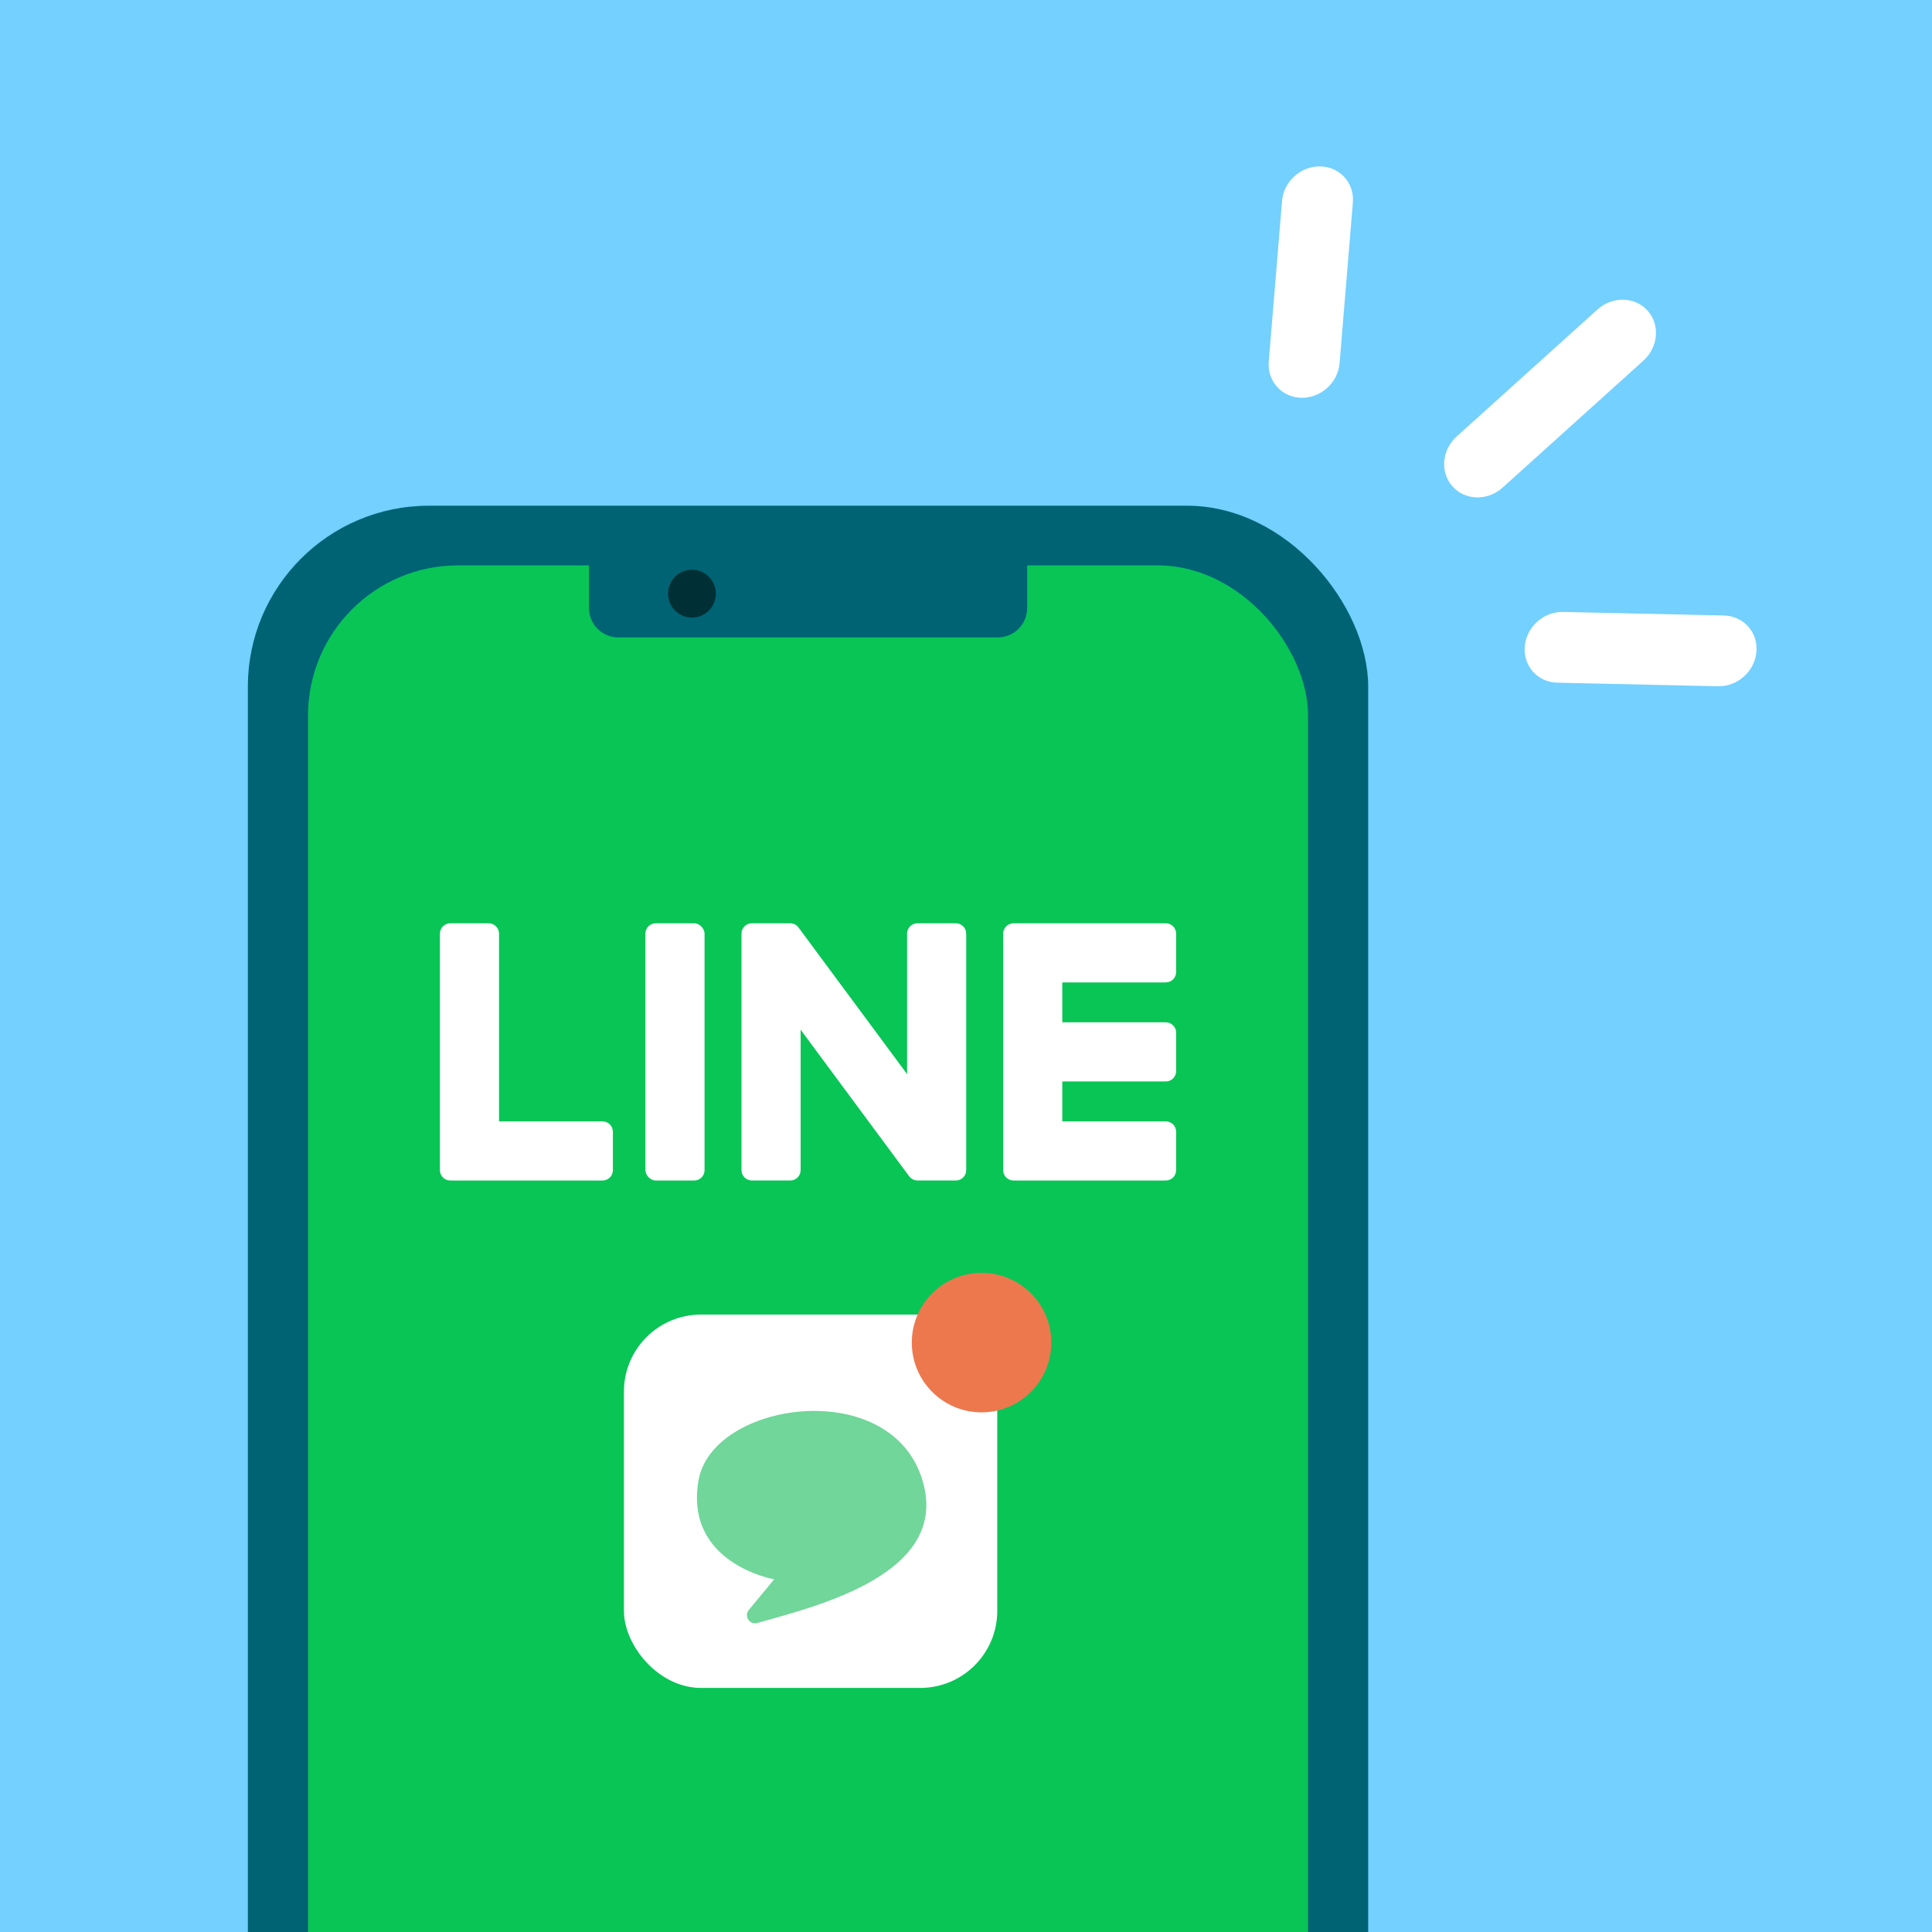
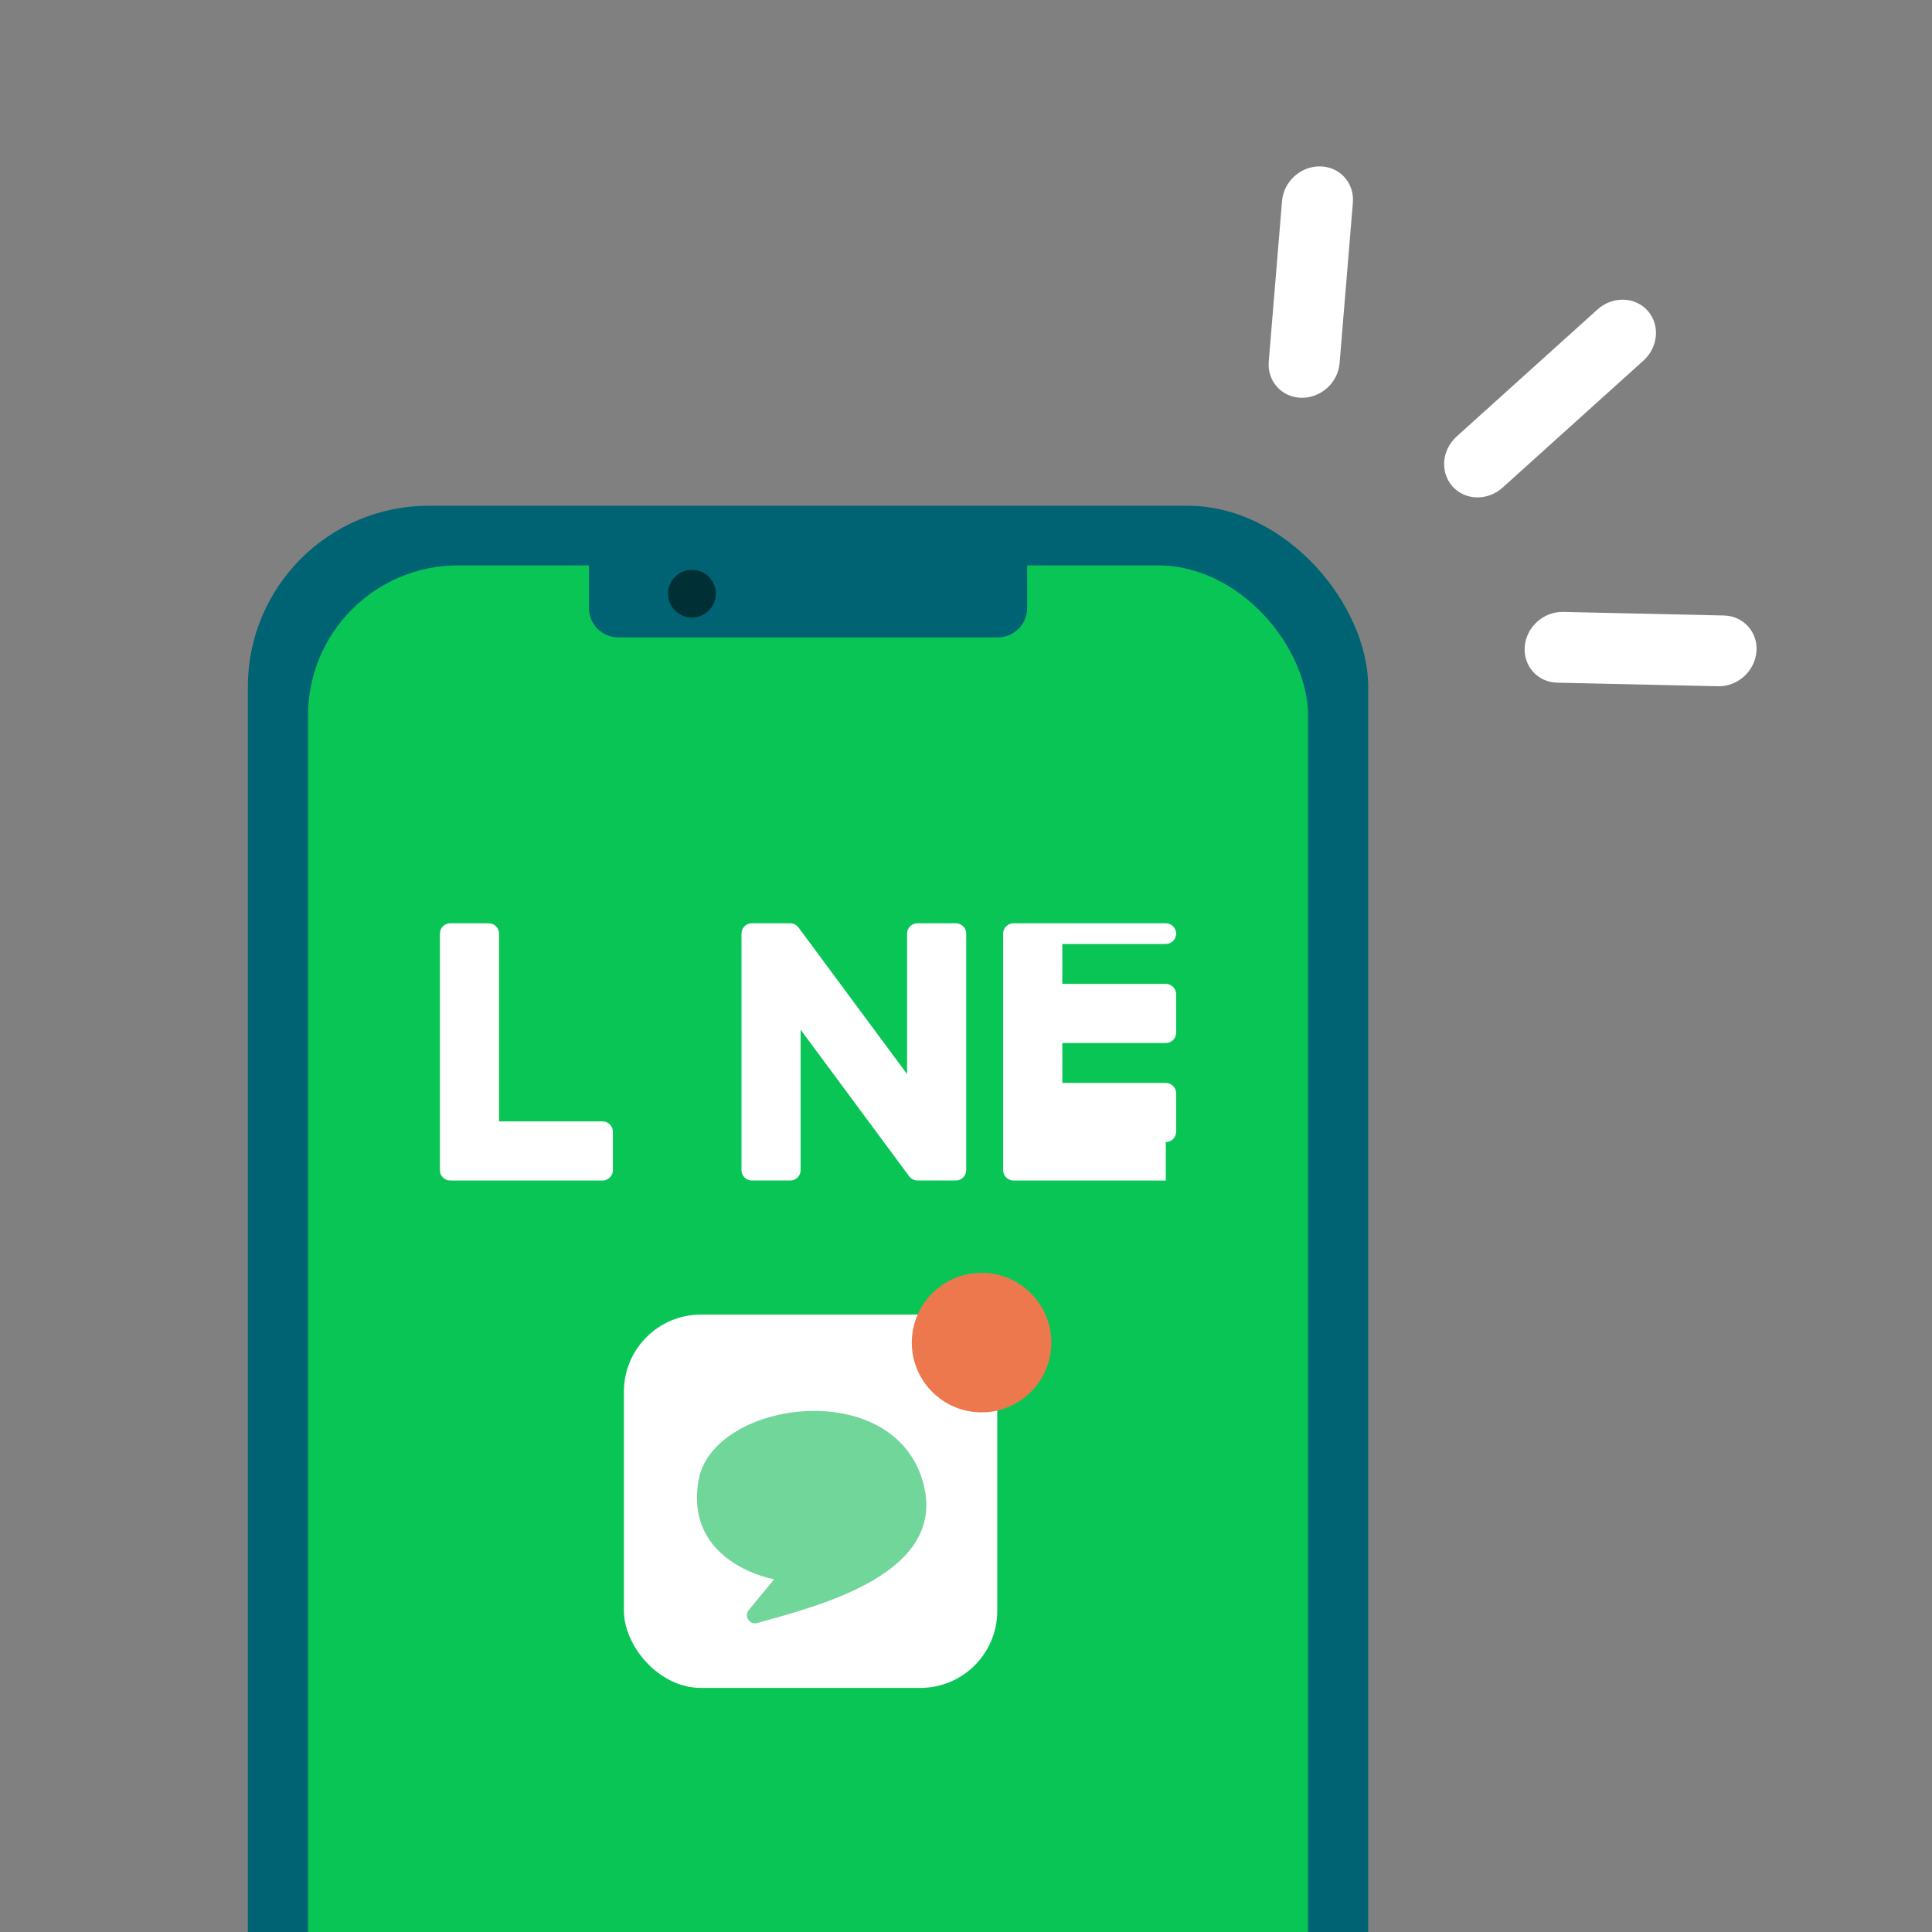
<svg xmlns="http://www.w3.org/2000/svg" width="200" height="200" viewBox="0 0 200 200">
  <rect x="0" y="0" width="200" height="200" fill="#808080" stroke="none" />
  <defs>
    <clipPath id="clippath">
      <rect width="200" height="200" style="fill:none;" />
    </clipPath>
  </defs>
  <g id="LINE_LOGO">
    <g style="clip-path:url(#clippath);">
-       <rect width="200" height="200" style="fill:#73d0ff;" />
      <rect x="25.659" y="52.353" width="115.976" height="199.848" rx="18.737" ry="18.737" style="fill:#006374;" />
      <rect x="31.888" y="58.528" width="103.518" height="174.795" rx="15.536" ry="15.536" style="fill:#08c556;" />
-       <path d="M120.682,122.207h-15.763c-.592,0-1.071-.48-1.071-1.071v-24.486c0-.592.48-1.071,1.071-1.071h15.763c.589,0,1.071.482,1.071,1.071v3.979c0,.592-.48,1.071-1.071,1.071h-10.713v4.132h10.713c.589,0,1.071.482,1.071,1.071v3.979c0,.592-.48,1.071-1.071,1.071h-10.713v4.132h10.713c.589,0,1.071.482,1.071,1.071v3.979c0,.592-.48,1.071-1.071,1.071Z" style="fill:#fff;" />
+       <path d="M120.682,122.207h-15.763c-.592,0-1.071-.48-1.071-1.071v-24.486c0-.592.48-1.071,1.071-1.071h15.763c.589,0,1.071.482,1.071,1.071c0,.592-.48,1.071-1.071,1.071h-10.713v4.132h10.713c.589,0,1.071.482,1.071,1.071v3.979c0,.592-.48,1.071-1.071,1.071h-10.713v4.132h10.713c.589,0,1.071.482,1.071,1.071v3.979c0,.592-.48,1.071-1.071,1.071Z" style="fill:#fff;" />
      <path d="M62.374,122.207c.592,0,1.071-.48,1.071-1.071v-3.979c0-.589-.482-1.071-1.071-1.071h-10.713v-19.436c0-.589-.482-1.071-1.071-1.071h-3.979c-.592,0-1.071.48-1.071,1.071v24.486c0,.592.48,1.071,1.071,1.071h15.763Z" style="fill:#fff;" />
-       <rect x="66.813" y="95.578" width="6.122" height="26.629" rx="1.071" ry="1.071" style="fill:#fff;" />
      <path d="M98.952,95.578h-3.979c-.592,0-1.071.48-1.071,1.071v14.544l-11.203-15.13c-.026-.039-.055-.075-.086-.111-.002-.003-.005-.005-.007-.008-.021-.023-.042-.045-.065-.067-.007-.006-.013-.012-.02-.018-.019-.017-.038-.033-.058-.049-.01-.007-.019-.014-.029-.022-.018-.013-.037-.027-.057-.039-.011-.007-.022-.013-.033-.02-.02-.011-.039-.022-.059-.033-.011-.006-.023-.011-.034-.016-.021-.01-.041-.019-.063-.027-.012-.004-.023-.009-.035-.013-.021-.007-.043-.015-.065-.021-.013-.004-.025-.007-.038-.01-.021-.005-.042-.01-.064-.014-.015-.003-.03-.005-.046-.007-.019-.003-.038-.005-.058-.007-.019-.002-.038-.002-.057-.003-.012,0-.024-.002-.037-.002h-3.957c-.592,0-1.071.48-1.071,1.071v24.486c0,.592.48,1.071,1.071,1.071h3.979c.592,0,1.071-.48,1.071-1.071v-14.539l11.217,15.149c.077.109.172.199.276.27.004.003.008.006.013.009.022.015.044.028.067.041.01.006.021.012.031.017.017.009.034.017.052.025.017.008.035.016.053.023.011.004.023.008.034.012.024.009.049.017.074.024.005.001.01.003.015.004.09.024.183.037.28.037h3.957c.592,0,1.071-.48,1.071-1.071v-24.486c0-.592-.48-1.071-1.071-1.071Z" style="fill:#fff;" />
      <path d="M60.963,57.251h45.368v5.691c0,1.68-1.364,3.043-3.043,3.043h-39.281c-1.68,0-3.043-1.364-3.043-3.043v-5.691h0Z" style="fill:#006374;" />
      <circle cx="71.629" cy="61.457" r="2.475" style="fill:#003035;" />
      <rect x="64.588" y="136.085" width="38.648" height="38.648" rx="7.975" ry="7.975" style="fill:#fff;" />
      <circle cx="101.61" cy="138.986" r="7.221" style="fill:#ed784e;" />
      <path d="M80.142,163.49s-9.329-1.622-7.829-10.245c1.411-8.112,19.445-10.778,23.038-.437,3.496,10.061-10.794,13.455-16.957,15.205-.764.217-1.373-.648-.918-1.299l2.666-3.225Z" style="fill:#70d699;" />
    </g>
  </g>
  <g id="Layer_10">
    <path d="M152.872,51.489c-.938-.021-1.847-.399-2.504-1.13-1.314-1.462-1.122-3.781.429-5.179l14.572-13.142c1.551-1.398,3.871-1.346,5.185.115,1.315,1.462,1.123,3.781-.428,5.179l-14.573,13.142c-.775.699-1.743,1.036-2.681,1.015Z" style="fill:#fff;" />
    <path d="M177.856,71.041l-16.651-.37c-2.025-.045-3.531-1.721-3.364-3.744.167-2.022,1.945-3.626,3.97-3.58l16.651.37c2.025.045,3.531,1.721,3.364,3.744-.167,2.023-1.946,3.626-3.97,3.581Z" style="fill:#fff;" />
    <path d="M134.704,41.178c-2.025-.045-3.531-1.721-3.364-3.744l1.376-16.628c.167-2.023,1.945-3.626,3.97-3.581,2.025.045,3.531,1.721,3.363,3.744l-1.376,16.628c-.167,2.023-1.945,3.626-3.97,3.581Z" style="fill:#fff;" />
  </g>
</svg>